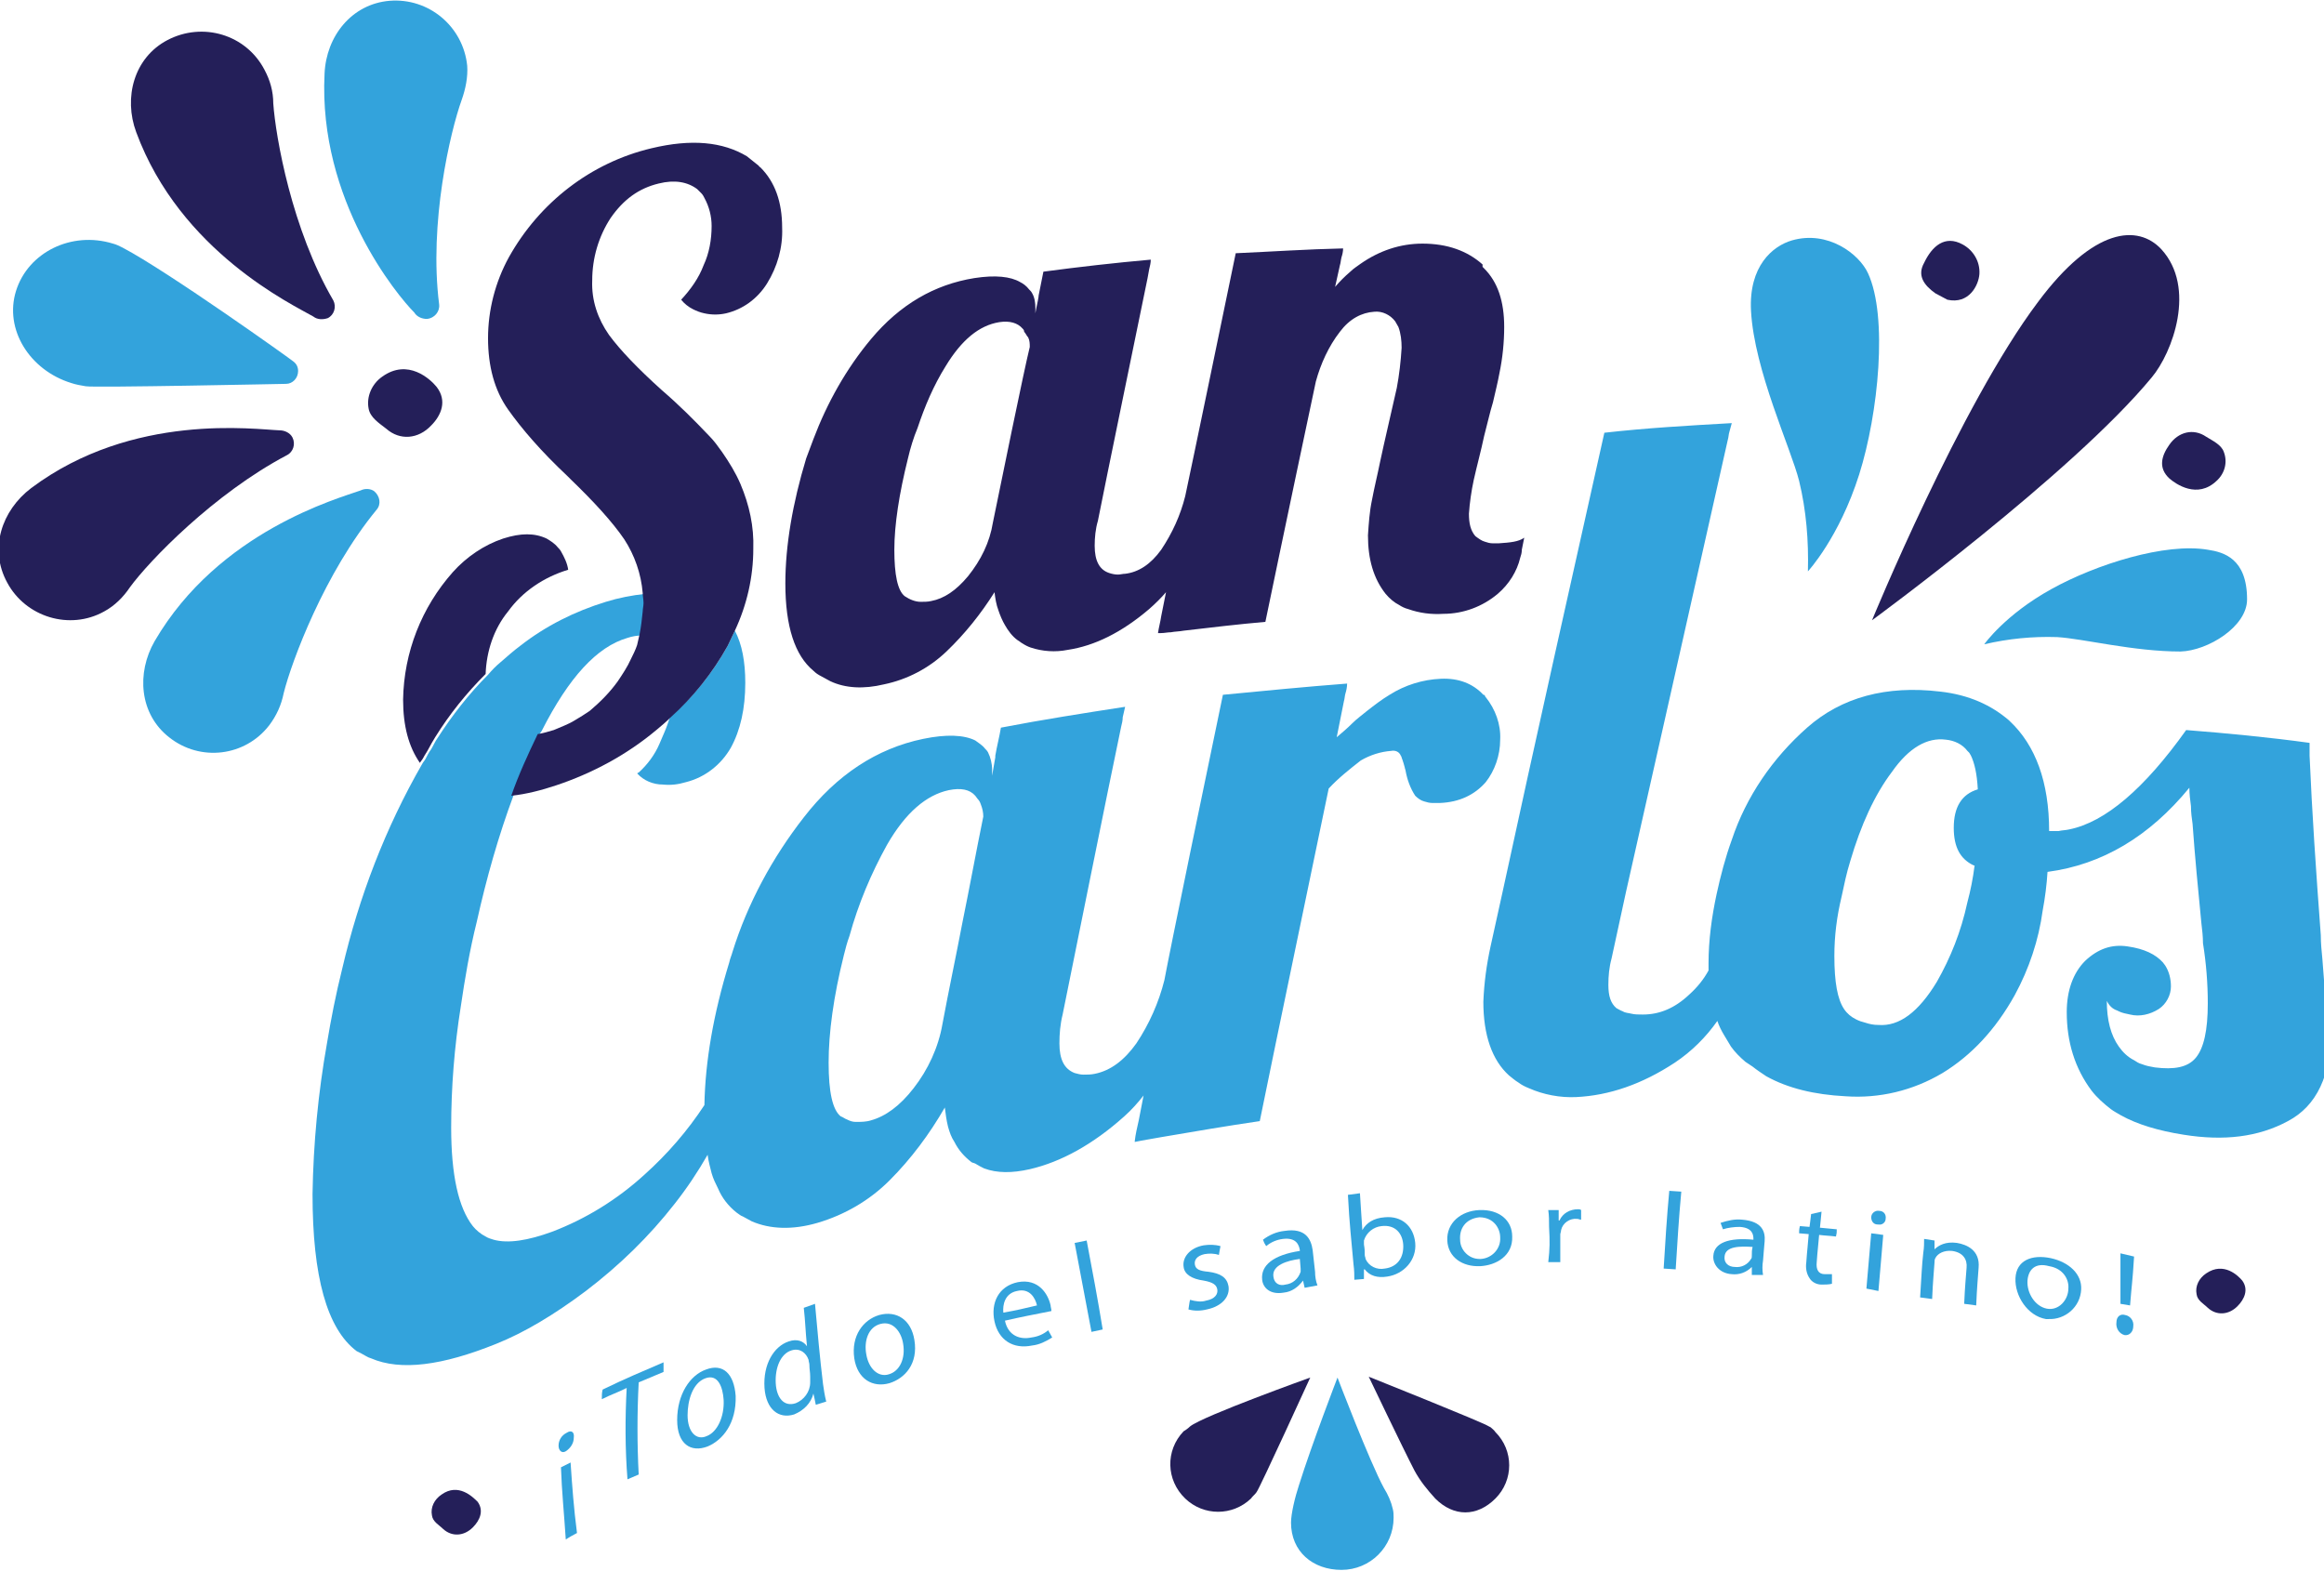
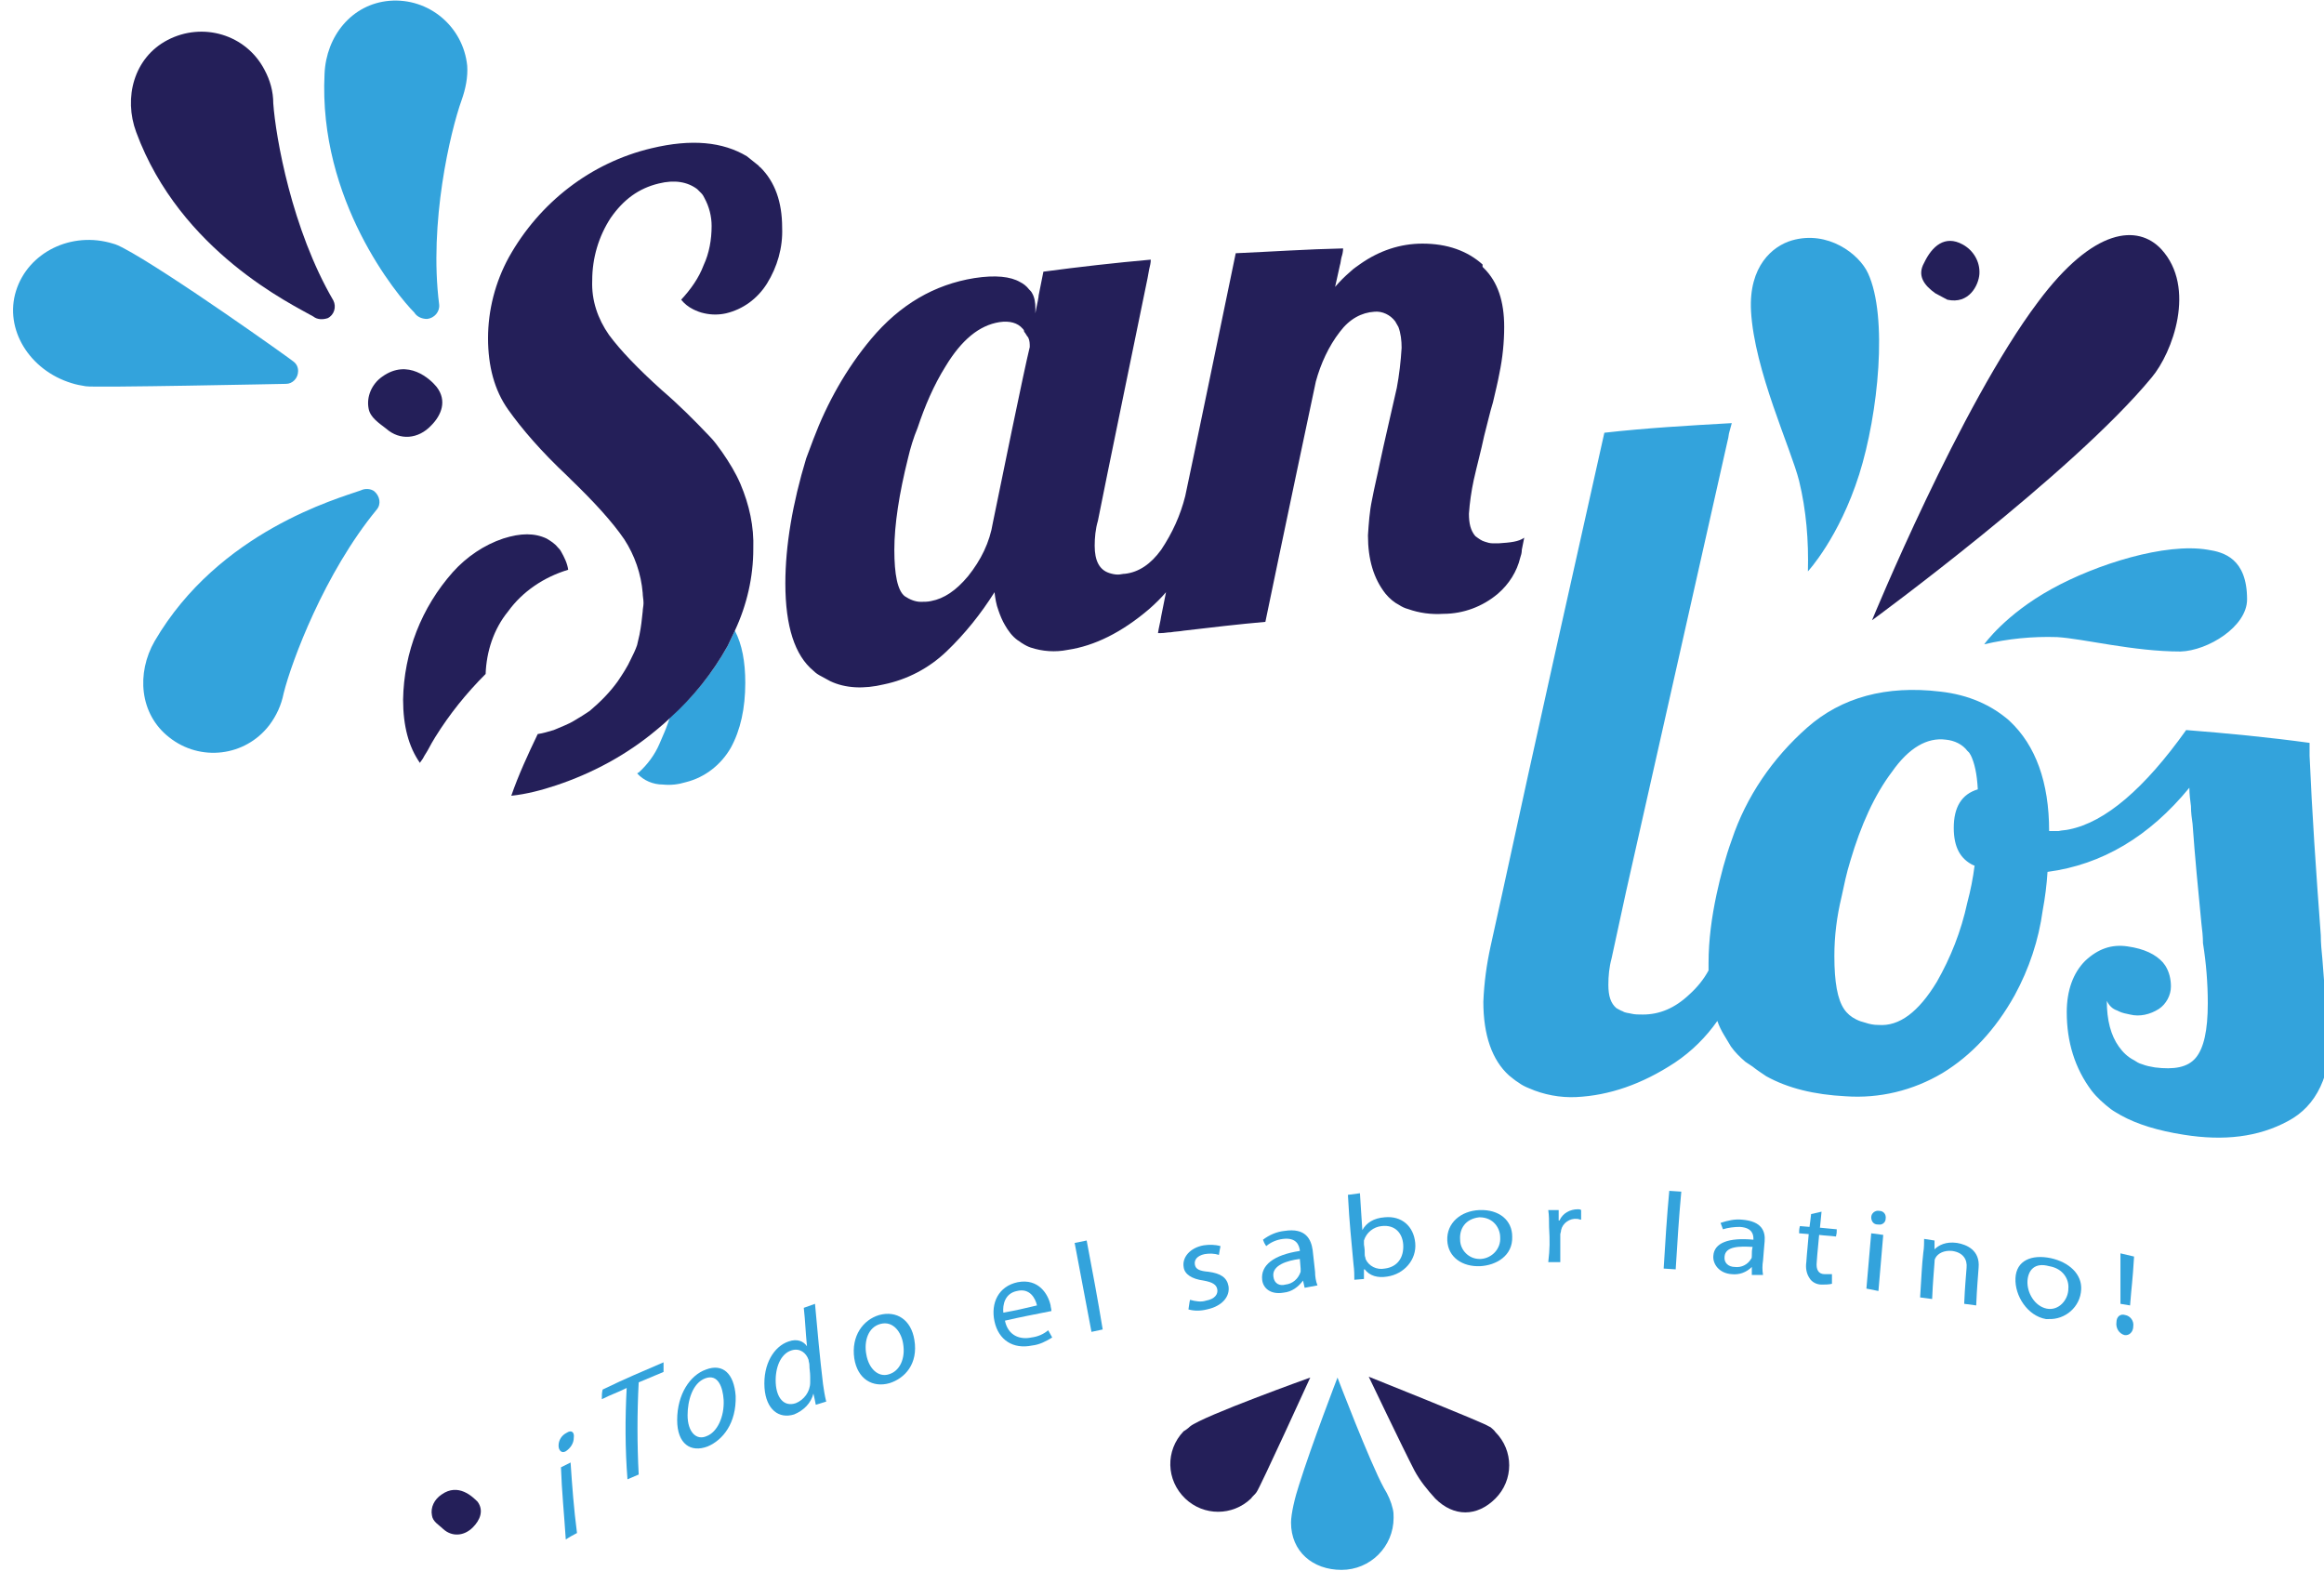
<svg xmlns="http://www.w3.org/2000/svg" version="1.1" id="Layer_1" x="0px" y="0px" viewBox="0 0 290 196" style="enable-background:new 0 0 290 196;" xml:space="preserve">
  <style type="text/css">
	.st0{fill:#33A3DC;}
	.st1{fill:#241F59;}
</style>
  <g>
    <path class="st0" d="M79.5,96.5c0.8,0.9,2,1.4,3.2,1.4c1,0.1,1.9,0,2.9-0.3c2.4-0.6,4.4-2.2,5.6-4.3c1.2-2.2,1.8-4.9,1.8-8.1   c0-2.6-0.4-4.8-1.3-6.5c-0.3,0.6-0.6,1.3-0.9,1.9c-1.9,3.4-4.3,6.4-7.2,8.9c-0.2,0.6-0.4,1.2-0.7,1.9c-0.2,0.5-0.4,0.9-0.6,1.4   c-0.6,1.4-1.5,2.6-2.6,3.6C79.6,96.4,79.6,96.5,79.5,96.5" />
-     <path class="st0" d="M187.2,92.3c0.1-1.9-0.6-3.8-1.8-5.3c-0.1-0.1-0.1-0.1-0.1-0.2c-0.1-0.1-0.1-0.1-0.2-0.1   c-1.3-1.4-3.1-2.1-5.3-2c-2.3,0.1-4.5,0.8-6.4,2c-1,0.6-1.9,1.3-2.8,2c-0.6,0.5-1.3,1-1.9,1.6c-0.6,0.6-1.2,1.1-1.9,1.7l0.9-4.5   c0.1-0.3,0.1-0.7,0.2-1c0.1-0.3,0.2-0.8,0.2-1.2c-5.2,0.4-10.3,0.9-15.5,1.4c-1.8,8.6-6.7,32.3-7.3,35.6l0,0   c-0.7,2.8-1.9,5.5-3.5,7.9c-1.5,2.1-3.2,3.4-5.2,3.8c-0.5,0.1-0.9,0.1-1.4,0.1c-0.4,0-0.7-0.1-1.1-0.2c-1.3-0.5-1.9-1.7-1.9-3.7   c0-1.2,0.1-2.4,0.4-3.6c0.9-4.4,5.7-28.3,7.3-35.9c0.1-0.4,0.2-0.8,0.2-1.2l0.3-1.3c-5.2,0.8-10.3,1.6-15.5,2.6   c-0.2,1.2-0.5,2.3-0.7,3.5l0,0.2l-0.4,2.3v-0.8c0-0.7-0.2-1.5-0.5-2.1c-0.1-0.2-0.3-0.4-0.4-0.5c-0.3-0.4-0.8-0.7-1.2-1   c-1.4-0.7-3.6-0.8-6.5-0.2c-5.8,1.2-10.8,4.5-14.9,9.8c-3.9,5-7,10.7-8.9,16.8c-0.1,0.4-0.3,0.8-0.4,1.3c-2,6.5-3,12.4-3.1,17.8   c-2.1,3.2-4.6,6.1-7.5,8.7c-3.4,3.1-7.3,5.5-11.5,7.1c-3,1.1-5.5,1.5-7.3,1c-0.3-0.1-0.7-0.2-1-0.4c-0.6-0.3-1.2-0.8-1.6-1.3   c-1.8-2.3-2.7-6.4-2.7-12.3c0-5,0.4-10.1,1.2-15.1c0.5-3.4,1.1-7,2-10.6c1.2-5.4,2.7-10.7,4.6-15.8c1-2.6,2.1-5.2,3.3-7.7l0.2-0.3   c3.4-6.7,6.9-10.5,10.7-11.6c0.6-0.2,1.2-0.3,1.8-0.3c0.2-0.9,0.4-1.9,0.4-2.9c0-0.3,0.1-0.7,0.1-1c0,0,0-0.1,0-0.1   c0-0.4,0-0.8-0.1-1.2c-1.7,0.2-3.3,0.5-4.9,1c-3.9,1.2-7.5,3-10.7,5.5c-0.8,0.6-1.6,1.3-2.4,2c-0.6,0.5-1.1,1-1.6,1.6   c-2.4,2.4-4.5,5.1-6.3,7.9c-0.3,0.4-0.5,0.9-0.8,1.4c-0.3,0.4-0.5,0.8-0.7,1.2c-0.1,0.2-0.3,0.4-0.4,0.6c-4.6,8-7.9,16.6-10,25.6   c-0.8,3.2-1.4,6.3-1.9,9.3c-1.1,6.2-1.7,12.5-1.8,18.8c0,10.3,1.8,16.8,5.5,19.6c0.2,0.1,0.4,0.2,0.6,0.3c0.4,0.2,0.8,0.5,1.2,0.6   c3.7,1.6,8.9,0.9,15.6-1.8c3.5-1.4,7.2-3.6,11.2-6.6c4.2-3.2,7.9-6.8,11.1-10.9c1.5-1.9,2.9-4,4.1-6.1c0.1,0.8,0.3,1.5,0.5,2.3   c0.2,0.7,0.5,1.3,0.8,1.9c0.5,1.2,1.3,2.2,2.3,3c0.3,0.2,0.5,0.4,0.8,0.5c0.4,0.2,0.7,0.4,1.1,0.6c2.3,1,5.1,1.1,8.2,0.2   c3.4-1,6.5-2.8,9-5.3c2.7-2.7,5-5.8,6.9-9.1c0.1,0.8,0.2,1.6,0.4,2.4c0.2,0.7,0.4,1.3,0.8,1.9c0.5,1,1.2,1.8,2.1,2.5   c0.1,0.1,0.3,0.1,0.5,0.2c0.3,0.2,0.7,0.4,1.1,0.6c1.6,0.6,3.5,0.6,5.7,0.1c3.9-0.9,7.9-3.1,11.8-6.6c0.9-0.8,1.7-1.7,2.4-2.6   c-0.2,1-0.4,2.1-0.6,3.1c-0.2,0.9-0.4,1.7-0.5,2.6c0,0,0,0.1,0,0.1c0.5-0.1,1-0.2,1.6-0.3l1.7-0.3c4.1-0.7,8.2-1.4,12.3-2   c1.9-9.4,7.7-37.1,8.6-41.5c1.2-1.3,2.6-2.4,4-3.5c1.2-0.7,2.5-1.1,3.8-1.2c0.5-0.1,1,0.1,1.2,0.6c0.1,0.1,0.1,0.3,0.2,0.5   c0.1,0.3,0.2,0.6,0.3,1c0,0.1,0.1,0.3,0.1,0.4c0.2,1.1,0.6,2.2,1.2,3.1c0.3,0.3,0.7,0.6,1.1,0.7c0.3,0.1,0.7,0.2,1,0.2   c0.3,0,0.7,0,1,0c2.4-0.1,4.3-1,5.7-2.6C186.5,96.2,187.2,94.3,187.2,92.3 M117.6,127.8c-0.5,2.9-1.8,5.7-3.6,8   c-1.7,2.2-3.5,3.5-5.3,4c-0.6,0.2-1.3,0.2-1.9,0.2c-0.4,0-0.7-0.1-1.1-0.3c-0.3-0.1-0.5-0.3-0.8-0.4c-1-0.8-1.5-3-1.5-6.7   c0-3.7,0.6-8.2,1.9-13.4c0.2-0.8,0.4-1.6,0.7-2.4c1.1-4,2.7-7.8,4.7-11.4c2.3-4,4.9-6.2,7.7-6.8c1.5-0.3,2.6-0.1,3.3,0.7   c0.1,0.1,0.2,0.3,0.3,0.4c0.2,0.2,0.3,0.4,0.4,0.7c0.2,0.5,0.3,1,0.3,1.5c-0.9,4.4-1.7,8.8-2.6,13.2   C119.3,119.3,118.4,123.5,117.6,127.8" />
    <path class="st0" d="M289.8,119.7c-0.1-1-0.2-2-0.2-3c-0.6-8-1.1-15.4-1.4-22.4c0-0.2,0-0.5,0-0.7s0-0.6,0-0.9   c-5.1-0.7-10.3-1.2-15.4-1.6c-5.2,7.3-10.1,11.5-14.6,12.4c-0.4,0.1-0.9,0.1-1.3,0.2c-0.4,0-0.8,0-1.2,0c0-6.1-1.7-10.7-4.9-13.7   c0,0-0.1-0.1-0.1-0.1c-2.2-1.9-5-3.2-8.6-3.6c-6.7-0.8-12.3,0.7-16.6,4.5c-4.3,3.8-7.6,8.6-9.4,14c-0.8,2.2-1.4,4.5-1.9,6.8   c-0.6,2.8-1,5.7-1,8.6c0,0.3,0,0.6,0,0.9c-0.6,1.1-1.4,2.1-2.4,3c-1.8,1.7-3.7,2.5-5.8,2.5c-0.5,0-1,0-1.4-0.1   c-0.4-0.1-0.8-0.1-1.1-0.3c-0.3-0.1-0.6-0.3-0.8-0.4c-0.7-0.6-1-1.5-1-2.9c0-1.1,0.1-2.2,0.4-3.3c0.6-2.8,1.2-5.5,1.8-8.3   c4.3-19,8.5-37.8,12.7-56.4c0.1-0.3,0.1-0.7,0.2-1l0.3-1.1c-5.3,0.3-10.6,0.6-15.9,1.2c-4.2,18.8-8.5,37.9-12.7,57.3   c-0.5,2.3-1,4.5-1.5,6.8c-0.5,2.3-0.8,4.5-0.9,6.9c0,4.2,1.1,7.3,3.2,9.2c0.4,0.3,0.7,0.6,1.2,0.9c0.4,0.3,0.8,0.5,1.3,0.7   c1.8,0.8,3.9,1.2,5.9,1.1c4.1-0.2,8.2-1.6,12.3-4.3c2.1-1.4,3.9-3.2,5.3-5.2c0.2,0.6,0.5,1.2,0.8,1.7c0.3,0.5,0.6,1,0.9,1.5   c0.5,0.7,1.1,1.3,1.8,1.9c0.3,0.2,0.6,0.4,0.9,0.6c0.5,0.4,1.1,0.8,1.7,1.2c2.7,1.5,6,2.3,9.9,2.5c4.2,0.3,8.4-0.7,12.1-2.9   c3.6-2.2,6.6-5.4,9-9.7c1.8-3.3,3-6.9,3.5-10.6c0.3-1.6,0.5-3.2,0.6-4.8c6.8-0.9,12.7-4.4,17.7-10.5c0,0.8,0.1,1.5,0.2,2.3   c0,0.8,0.1,1.5,0.2,2.2c0.3,4.2,0.7,8.3,1.1,12.4c0.1,0.8,0.2,1.7,0.2,2.5c0.4,2.5,0.6,5,0.6,7.5c0,3.4-0.5,5.6-1.5,6.8   c-1,1.2-2.7,1.5-5.1,1.2c-0.6-0.1-1.1-0.2-1.6-0.4c-0.4-0.1-0.7-0.3-1-0.5c-0.8-0.4-1.4-1-1.9-1.7c-1-1.4-1.5-3.3-1.5-5.7   c0.3,0.6,0.7,1,1.3,1.2l0.2,0.1c0.4,0.2,0.9,0.3,1.4,0.4c1.2,0.3,2.5,0,3.6-0.7c0.9-0.6,1.5-1.7,1.5-2.8c0-0.9-0.2-1.8-0.7-2.6   c-0.1-0.1-0.2-0.3-0.3-0.4c-0.9-1-2.3-1.7-4.4-2c-2-0.3-3.7,0.3-5.3,1.8c-1.5,1.5-2.3,3.7-2.3,6.4c0,3.7,1,7,3.1,9.8   c0.7,0.9,1.5,1.6,2.4,2.3c0.4,0.3,0.8,0.5,1.3,0.8c2,1.1,4.6,1.9,7.8,2.4c5,0.8,9.3,0.3,13-1.7c3.6-1.9,5.4-5.7,5.4-11.5   C290.3,126.5,290.1,123.7,289.8,119.7 M241.7,122.5c-2.3,3.8-4.7,5.6-7.3,5.4c-0.6,0-1.1-0.1-1.7-0.3c-0.4-0.1-0.7-0.2-1.1-0.4   c-0.6-0.3-1.1-0.7-1.5-1.3c-0.8-1.2-1.2-3.3-1.2-6.6c0-2.5,0.3-4.9,0.9-7.4c0.3-1.4,0.6-2.9,1.1-4.5c1.3-4.4,3-8.2,5.2-11.1   c2.1-3,4.4-4.3,6.7-4c1.1,0.1,2.1,0.6,2.7,1.4c0.1,0.1,0.1,0.1,0.2,0.2s0.1,0.2,0.2,0.3c0.5,1,0.8,2.4,0.9,4.3c-2,0.6-3,2.2-3,4.8   c0,2.4,0.8,3.9,2.5,4.7c0,0,0,0,0.1,0c0,0,0,0,0,0c-0.2,1.6-0.5,3.1-0.9,4.6C244.7,116.3,243.4,119.5,241.7,122.5" />
    <path class="st1" d="M70.9,71.1c-0.1-0.8-0.5-1.6-0.9-2.3c-0.1-0.2-0.3-0.4-0.4-0.5c-0.4-0.5-0.9-0.8-1.4-1.1   c-1.5-0.7-3.2-0.7-5.4,0c-2.4,0.8-4.6,2.3-6.3,4.2c-3.9,4.4-6.1,10-6.2,15.9c0,3.3,0.7,5.9,2.1,7.9c0.1-0.2,0.3-0.4,0.4-0.6   c0.2-0.4,0.5-0.8,0.7-1.2c0.2-0.4,0.5-0.9,0.8-1.4c1.8-2.9,3.9-5.5,6.3-7.9c0.1-2.8,1-5.6,2.8-7.8C65.2,73.8,67.9,72,70.9,71.1" />
    <path class="st1" d="M187,67.8c-0.2,0-0.5,0-0.7,0c-0.4,0-0.7-0.1-1-0.2c-0.4-0.1-0.8-0.4-1.2-0.7c-0.6-0.7-0.8-1.6-0.8-2.8   c0.1-1.4,0.3-2.8,0.6-4.2c0.4-1.8,0.9-3.6,1.3-5.5c0.4-1.5,0.7-2.9,1.1-4.2c0.3-1.3,0.6-2.5,0.8-3.6c0.4-1.9,0.6-3.9,0.6-5.8   c0-3.2-0.8-5.6-2.5-7.3c-0.1-0.1-0.1-0.1-0.2-0.2C185,33.1,185,33,185,33c-1.9-1.7-4.4-2.6-7.5-2.6c-2.8,0-5.4,0.9-7.7,2.5   c-0.4,0.3-0.9,0.6-1.3,1c-0.7,0.6-1.3,1.2-1.9,1.9c0.2-0.9,0.4-1.8,0.6-2.7c0.1-0.3,0.1-0.6,0.2-1c0.1-0.3,0.2-0.7,0.2-1.1   c-4.5,0.1-8.9,0.4-13.4,0.6c-1.3,6.3-5.5,26.6-6.3,30.3c-0.6,2.4-1.6,4.6-3,6.7c-1.3,1.8-2.8,2.8-4.5,3c-0.3,0-0.6,0.1-0.9,0.1   c-0.4,0-0.8-0.1-1.1-0.2c-1.2-0.4-1.8-1.5-1.8-3.4c0-1,0.1-2.1,0.4-3.1c0.9-4.6,5.1-24.9,6.2-30.3l0.2-1.1c0.1-0.4,0.2-0.8,0.2-1.2   c-4.5,0.4-8.9,0.9-13.4,1.5l-0.6,3l0,0.1c-0.1,0.7-0.3,1.4-0.4,2.1v-0.7c0-0.6-0.1-1.3-0.4-1.8c-0.1-0.2-0.2-0.3-0.4-0.5   c-0.3-0.4-0.7-0.7-1.1-0.9c-1.2-0.7-3.1-0.9-5.7-0.5c-5,0.8-9.3,3.3-12.9,7.6c-3.1,3.7-5.5,8-7.2,12.5c-0.3,0.8-0.6,1.6-0.9,2.4   C98.9,62.8,98,68.1,98,72.8c0,5.4,1.2,9,3.5,10.9c0.3,0.3,0.6,0.5,1,0.7c0.4,0.2,0.7,0.4,1.1,0.6c1.9,0.9,4.2,1,6.7,0.4   c2.9-0.6,5.6-2,7.8-4.1c2.3-2.2,4.3-4.7,6-7.4c0.1,0.8,0.2,1.5,0.5,2.3c0.2,0.6,0.5,1.3,0.8,1.8c0.4,0.7,0.9,1.4,1.6,1.9   c0.2,0.1,0.4,0.3,0.6,0.4c0.3,0.2,0.7,0.4,1,0.5c1.5,0.5,3.1,0.6,4.6,0.3c3.4-0.5,6.8-2.2,10.2-5.1c0.8-0.7,1.5-1.4,2.1-2.1   c-0.2,1-0.4,2-0.6,3c-0.1,0.7-0.3,1.4-0.4,2.1l0.4,0c0.4,0,0.8-0.1,1.2-0.1c0.5-0.1,1.1-0.1,1.6-0.2c3.4-0.4,6.8-0.8,10.2-1.1   c1.9-9.2,6.1-29.1,6.3-30c0.6-2.2,1.6-4.4,3-6.2c1.2-1.6,2.7-2.4,4.3-2.5c1-0.1,2,0.4,2.6,1.2c0.1,0.2,0.3,0.5,0.4,0.7   c0.3,0.8,0.4,1.7,0.4,2.6c-0.1,1.7-0.3,3.4-0.6,5c-0.1,0.5-1.8,7.8-2.1,9.3c-0.3,1.5-0.7,3.1-1,4.7c-0.3,1.4-0.4,2.9-0.5,4.4   c0,3,0.7,5.4,2.2,7.3c0.5,0.6,1.1,1.1,1.7,1.4c0.3,0.2,0.7,0.4,1.1,0.5c1.4,0.5,2.9,0.7,4.4,0.6c2.5,0,4.9-0.9,6.8-2.5   c1.4-1.2,2.4-2.8,2.8-4.5c0.1-0.3,0.2-0.6,0.2-1c0.1-0.5,0.2-1,0.3-1.5C189.5,67.6,188.5,67.7,187,67.8 M123.9,65.2   c-0.4,2.5-1.5,4.7-3.1,6.7c-1.5,1.8-3,2.8-4.6,3.1c-0.4,0.1-0.9,0.1-1.3,0.1c-0.7,0-1.4-0.3-2-0.7c-0.9-0.7-1.3-2.7-1.3-5.8   s0.6-7,1.7-11.4c0.3-1.3,0.7-2.6,1.2-3.8c0.9-2.7,2-5.3,3.5-7.7c2-3.3,4.2-5.1,6.7-5.5c1.3-0.2,2.3,0.1,2.9,0.8   c0.1,0.1,0.2,0.2,0.2,0.4c0.2,0.2,0.3,0.5,0.5,0.7c0.2,0.4,0.2,0.8,0.2,1.2C127.8,46.1,124.8,60.8,123.9,65.2" />
    <path class="st1" d="M94.7,20.7c-0.5-0.4-1-0.8-1.5-1.2c-3-1.8-6.9-2.2-11.9-1c-7.6,1.8-14,6.8-17.8,13.6   c-1.7,3.1-2.6,6.6-2.6,10.1c0,3.5,0.8,6.5,2.5,8.9c1.7,2.4,4.1,5.2,7.4,8.3l0.4,0.4c2.9,2.8,5.2,5.3,6.7,7.5c1.3,2,2.1,4.3,2.3,6.7   c0,0.4,0.1,0.8,0.1,1.2c0,0,0,0.1,0,0.1c0,0.3-0.1,0.7-0.1,1c-0.1,1-0.2,1.9-0.4,2.9c-0.1,0.4-0.2,0.9-0.3,1.3   c-0.2,0.6-0.5,1.2-0.8,1.8c-0.4,0.9-1,1.8-1.6,2.7c-1,1.4-2.2,2.6-3.5,3.7c-0.6,0.4-1.2,0.8-1.9,1.2c-0.8,0.5-1.7,0.8-2.6,1.2l0,0   c-0.7,0.2-1.3,0.4-2,0.5c-1.2,2.5-2.4,5.1-3.3,7.7c1.9-0.2,3.8-0.7,5.6-1.3c4.5-1.5,8.8-3.8,12.5-6.9c0.6-0.5,1.2-1,1.7-1.5   c2.9-2.6,5.3-5.6,7.2-9c0.3-0.6,0.6-1.3,0.9-1.9C93.2,75.5,94,72,94,68.5c0.1-2.8-0.5-5.5-1.6-8.1c-0.6-1.4-1.4-2.7-2.3-4   c-0.5-0.7-1-1.4-1.6-2c-1.9-2-3.8-3.9-5.9-5.7c-3-2.7-5.2-5-6.6-6.9c-1.4-2-2.2-4.3-2.1-6.8c0-2.8,0.8-5.5,2.3-7.8   c1.6-2.3,3.5-3.7,6-4.3c2-0.5,3.6-0.2,4.8,0.7c0.2,0.2,0.3,0.3,0.5,0.5c0.2,0.2,0.3,0.4,0.4,0.6c0.6,1.1,0.9,2.3,0.9,3.5   c0,1.7-0.3,3.4-1,4.9c-0.6,1.6-1.6,3-2.8,4.3c0.4,0.5,0.9,0.9,1.5,1.2c0.4,0.2,0.9,0.4,1.4,0.5c0.9,0.2,1.8,0.2,2.7,0   c2.1-0.5,3.9-1.8,5.1-3.7c1.3-2.1,2-4.5,1.9-7c0-3.2-0.9-5.7-2.7-7.5C94.8,20.8,94.7,20.8,94.7,20.7" />
    <path class="st1" d="M54.5,48.3c-0.8-1-3.6-3.6-6.8-1.3c-1.3,0.9-2,2.5-1.7,4c0.2,1.1,1.3,1.8,2.2,2.5c1.7,1.5,4,1.3,5.6-0.4   C55.1,51.8,55.8,50,54.5,48.3" />
    <path class="st0" d="M172.7,185.7c-1.8-3.3-5.8-13.8-5.8-13.8s-3.2,8.3-4.8,13.4c-0.5,1.5-1,3.6-1,4.7c0,3.6,2.7,5.9,6.3,5.9   c3.6,0,6.5-2.9,6.5-6.5c0-0.4,0-0.7-0.1-1.1C173.6,187.4,173.2,186.5,172.7,185.7" />
    <path class="st1" d="M186,178.1L186,178.1l-0.2-0.1c-0.7-0.5-15-6.2-15-6.2s4.2,8.8,5.7,11.7c0.7,1.3,1.6,2.4,2.6,3.5   c2.3,2.3,5.2,2.3,7.5,0c2.3-2.3,2.3-6,0-8.3c0,0,0,0,0,0C186.4,178.4,186.2,178.3,186,178.1" />
    <path class="st1" d="M148.5,178c-0.2,0.2-0.6,0.5-0.8,0.6c-2.3,2.4-2.2,6.1,0.2,8.4c2.3,2.2,5.9,2.2,8.2,0c0.2-0.3,0.5-0.5,0.7-0.8   c0.4-0.5,6.7-14.3,6.7-14.3S150.1,176.7,148.5,178" />
    <path class="st1" d="M268.5,47.1c2.6-3.1,5.6-11.2,1.2-16c-2.9-3.1-8.4-2.8-15.4,6.6c-9.7,12.9-20.7,39.7-20.7,39.7   S258.6,59.1,268.5,47.1" />
-     <path class="st1" d="M270.7,55.5c-1,1.4-1.4,2.9,0,4.2c0.8,0.7,3.5,2.6,5.9,0.3c1-0.9,1.4-2.3,0.9-3.6c-0.3-0.9-1.4-1.4-2.2-1.9   C273.7,53.4,271.8,53.9,270.7,55.5" />
    <path class="st1" d="M241.5,36.6l1.5,0.8c2.7,0.6,3.9-1.8,4-3.2c0.1-1.6-0.8-3-2.1-3.7c-2.2-1.2-3.8,0.2-4.8,2.3   C239.2,34.4,240.1,35.6,241.5,36.6" />
    <path class="st0" d="M233.1,34.1c-1.1-2.4-5-5.4-9.5-4.1c-2.4,0.7-5.4,3.2-5.1,8.8c0.4,7.4,5,17.2,6,21.2c0.9,3.7,1.2,7.5,1.1,11.3   c0,0,3.9-4.2,6.4-12.1C234.4,51.6,235.6,39.5,233.1,34.1" />
    <path class="st0" d="M280.4,74.8c0-5.1-2.9-5.9-4.9-6.2c-5.3-0.9-13.9,1.8-19.5,4.9c-5.8,3.2-8.4,6.9-8.4,6.9c3-0.7,6-1,9.1-0.9   c3.3,0.2,9.5,1.8,15.4,1.8C275.5,81.2,280.4,78.2,280.4,74.8" />
    <path class="st0" d="M8.9,47.8c0.6,0.2,1.2,0.3,1.8,0.4c1,0.2,24.8-0.3,25-0.3c0.8,0,1.5-0.7,1.5-1.6c0-0.5-0.2-0.9-0.6-1.2   C36.4,44.9,21,33.9,15.3,30.9c-0.4-0.2-0.8-0.4-1.2-0.5C8.9,28.8,3.5,31.5,2,36.3S3.7,46.2,8.9,47.8" />
    <path class="st1" d="M39.1,39.5c0.5,0.4,1.2,0.4,1.8,0.2c0.8-0.4,1.1-1.4,0.7-2.2c0,0,0,0,0,0c-5.2-8.9-7.2-20.4-7.5-24.6   c0-1.5-0.4-2.9-1.1-4.2C30.7,4.3,25.3,2.7,20.9,5c-4.2,2.2-5.5,7.2-3.9,11.5C22.5,31.4,36.5,38,39.1,39.5" />
    <path class="st0" d="M53.3,39.8c0.9-0.1,1.6-0.9,1.5-1.8c0,0,0,0,0,0c-1.3-10.2,1.4-21.6,2.8-25.5c0.5-1.4,0.8-2.9,0.7-4.3   c-0.5-4.9-4.8-8.5-9.7-8.1c-4.7,0.4-7.9,4.4-8.1,9.1c-0.8,15.8,9.1,27.7,11.2,29.8C52,39.5,52.6,39.8,53.3,39.8" />
-     <path class="st1" d="M35.8,56.8c0.8-0.4,1.1-1.4,0.7-2.2c0,0,0,0,0,0c-0.3-0.6-1-0.9-1.6-0.9c-3-0.1-18.3-2.3-31,7.2   c-3.7,2.8-5.3,7.6-3,11.8c2.3,4.3,7.8,6,12.1,3.6c0,0,0,0,0,0c1.3-0.7,2.4-1.8,3.2-3C18.6,70,26.7,61.6,35.8,56.8" />
    <path class="st0" d="M45,61.2c-2.8,1-17.7,5.1-25.7,18.8c-2.3,4-1.9,9.1,1.8,12c3.9,3.1,9.5,2.4,12.5-1.5c0.9-1.2,1.5-2.5,1.8-4   c1-4,5.1-15,11.6-22.9c0.6-0.7,0.4-1.7-0.3-2.3C46.3,61,45.6,60.9,45,61.2" />
    <path class="st1" d="M55.1,186.5c-0.9,0.6-1.4,1.6-1.2,2.6c0.1,0.8,0.9,1.2,1.4,1.7c1.1,1,2.6,0.9,3.7-0.2c0.9-0.9,1.4-2.1,0.6-3.2   C59,186.8,57.2,185,55.1,186.5" />
-     <path class="st1" d="M275.3,158.9c-0.9,0.6-1.4,1.6-1.2,2.6c0.1,0.8,0.9,1.2,1.4,1.7c1.1,1,2.6,0.9,3.7-0.2   c0.9-0.9,1.4-2.1,0.6-3.2C279.3,159.2,277.5,157.4,275.3,158.9" />
    <path class="st0" d="M71.6,179.4c0,0.7-0.4,1.3-1,1.7c-0.5,0.3-0.9-0.1-0.9-0.7c0-0.7,0.4-1.3,1-1.6   C71.3,178.4,71.7,178.7,71.6,179.4z M70.6,192.1c-0.2-3.1-0.5-6-0.6-9l1.2-0.6c0.2,3,0.4,5.7,0.8,8.8   C71.4,191.6,71.1,191.8,70.6,192.1L70.6,192.1z" />
    <path class="st0" d="M78.2,173.2c-1.2,0.6-1.9,0.8-3.1,1.4c0-0.5,0-0.8,0.1-1.2c3.1-1.5,4.6-2.1,7.6-3.4c0,0.5,0,0.7,0,1.2   c-1.2,0.5-1.9,0.8-3.1,1.3c-0.2,3.8-0.2,7.7,0,11.5l-1.4,0.6C78,180.8,78,177,78.2,173.2z" />
    <path class="st0" d="M91.8,174.2c0.1,3.4-1.6,5.5-3.5,6.3c-2.1,0.8-3.8-0.3-3.8-3.3c0-3.2,1.6-5.6,3.6-6.3   C90.2,170.1,91.6,171.4,91.8,174.2z M85.8,176.6c0,2.1,1.1,3.2,2.4,2.6c1.3-0.5,2.2-2.4,2.1-4.5c-0.1-1.6-0.7-3.3-2.3-2.7   S85.8,174.8,85.8,176.6L85.8,176.6z" />
    <path class="st0" d="M101.7,162.7c0.3,3.3,0.6,6.7,1,10c0.1,0.7,0.2,1.4,0.4,2.2l-1.3,0.4c-0.1-0.6-0.2-0.9-0.3-1.4h0   c-0.3,1.2-1.2,2.1-2.4,2.6c-1.9,0.6-3.5-0.6-3.7-3.3c-0.2-3,1.2-5.2,3-5.8c1.1-0.4,1.9,0,2.3,0.6h0c-0.2-2-0.2-3-0.4-4.8   L101.7,162.7z M101,170.3c0-0.2-0.1-0.4-0.1-0.6c-0.3-0.9-1.1-1.5-2.1-1.2c-1.4,0.4-2.1,2.2-2,4.1c0.1,1.8,1,3,2.5,2.5   c1-0.4,1.8-1.4,1.8-2.6c0-0.2,0-0.5,0-0.7C101.1,171.2,101,170.9,101,170.3z" />
    <path class="st0" d="M114.1,167.2c0.5,3-1.2,4.8-3.1,5.4c-2.1,0.6-4-0.5-4.4-3.1c-0.4-2.8,1.1-4.8,3.1-5.4   C111.9,163.5,113.7,164.7,114.1,167.2z M108.1,169c0.3,1.8,1.5,2.9,2.8,2.5c1.4-0.4,2.1-2,1.8-3.8c-0.2-1.4-1.2-2.9-2.8-2.5   S107.8,167.4,108.1,169L108.1,169z" />
    <path class="st0" d="M125.4,164.8c0.4,1.9,1.9,2.4,3.3,2.1c0.8-0.1,1.5-0.4,2.1-0.9l0.5,0.9c-0.8,0.5-1.6,0.9-2.5,1   c-2.4,0.5-4.2-0.7-4.7-3s0.5-4.4,2.9-4.9c2.6-0.5,3.8,1.5,4.1,2.9c0,0.2,0.1,0.4,0.1,0.7C128.7,164.1,127.6,164.3,125.4,164.8z    M129.4,162.9c-0.2-0.9-0.9-2.2-2.5-1.8c-1.5,0.3-1.8,1.7-1.7,2.7C126.9,163.5,127.7,163.3,129.4,162.9L129.4,162.9z" />
    <path class="st0" d="M134.1,155.1l1.5-0.3c0.7,3.7,1.4,7.4,2,11.1l-1.4,0.3C135.5,162.5,134.8,158.8,134.1,155.1z" />
    <path class="st0" d="M148.5,162.2c0.7,0.2,1.4,0.3,2,0.1c1.1-0.2,1.5-0.8,1.4-1.4c-0.1-0.6-0.6-0.9-1.7-1.1   c-1.5-0.2-2.4-0.8-2.5-1.7c-0.2-1.2,0.8-2.4,2.5-2.7c0.7-0.1,1.4-0.1,2.1,0.1c-0.1,0.4-0.1,0.6-0.2,1.1c-0.6-0.2-1.2-0.2-1.8-0.1   c-0.9,0.2-1.3,0.7-1.2,1.3c0.1,0.6,0.6,0.8,1.7,0.9c1.5,0.2,2.3,0.7,2.5,1.8c0.2,1.3-0.8,2.5-2.7,2.9c-0.8,0.2-1.6,0.2-2.3,0   C148.4,162.8,148.4,162.6,148.5,162.2z" />
    <path class="st0" d="M162.8,160.7l-0.2-0.9h0c-0.6,0.8-1.4,1.4-2.4,1.5c-1.7,0.3-2.6-0.6-2.7-1.6c-0.2-1.8,1.4-3.1,4.7-3.6V156   c-0.1-0.6-0.4-1.6-2.1-1.4c-0.8,0.1-1.5,0.4-2.1,0.9c-0.2-0.3-0.3-0.5-0.4-0.8c0.8-0.6,1.7-1,2.7-1.1c2.6-0.4,3.3,1,3.5,2.4   c0.1,1.1,0.2,1.6,0.3,2.7c0,0.6,0.1,1.2,0.3,1.7L162.8,160.7z M162.2,157.1c-1.6,0.2-3.5,0.8-3.3,2.2c0.1,0.9,0.8,1.2,1.5,1   c0.9-0.1,1.6-0.7,1.9-1.6c0-0.1,0-0.3,0-0.4L162.2,157.1z" />
    <path class="st0" d="M169,159.7c0-0.5,0-1.2-0.1-1.9c-0.3-3.4-0.5-4.9-0.7-8.7l1.5-0.2c0.1,1.9,0.2,2.8,0.3,4.6h0   c0.5-0.9,1.4-1.5,2.8-1.6c2.1-0.2,3.6,1.1,3.8,3.2c0.2,2.1-1.4,3.9-3.5,4.2c-1.2,0.2-2.2-0.1-2.8-0.9h-0.1c0,0.5,0,0.7,0,1.2   L169,159.7z M170.3,156.6c0,0.2,0.1,0.3,0.1,0.5c0.4,0.9,1.4,1.4,2.4,1.2c1.6-0.2,2.4-1.4,2.3-3c-0.1-1.4-1-2.5-2.7-2.3   c-1,0.1-1.9,0.8-2.2,1.8c0,0.2,0,0.3,0,0.5C170.3,155.9,170.3,156.1,170.3,156.6L170.3,156.6z" />
    <path class="st0" d="M188.7,154.3c0.1,2.4-2,3.6-4,3.7c-2.2,0.1-4-1.1-4.1-3.2c-0.1-2.2,1.7-3.7,4-3.8   C187.1,150.9,188.7,152.3,188.7,154.3z M182.2,154.7c0,1.3,1.1,2.4,2.4,2.4c0.1,0,0.1,0,0.2,0c1.4-0.1,2.5-1.3,2.4-2.7c0,0,0,0,0,0   c0-1.1-0.8-2.5-2.6-2.5C182.8,152.1,182.1,153.4,182.2,154.7L182.2,154.7z" />
    <path class="st0" d="M193.3,153.1c0-0.8,0-1.4-0.1-2.1c0.5,0,0.8,0,1.3,0c0,0.5,0,0.8,0,1.3h0.1c0.4-0.9,1.3-1.4,2.3-1.4   c0.1,0,0.3,0,0.4,0.1c0,0.5,0,0.7,0,1.2c-0.2,0-0.3-0.1-0.5-0.1c-0.9-0.1-1.8,0.5-2,1.4c0,0.2-0.1,0.4-0.1,0.5c0,1.4,0,2,0,3.5   c-0.6,0-0.9,0-1.5,0C193.4,155.8,193.4,154.9,193.3,153.1z" />
    <path class="st0" d="M208.3,148.6l1.5,0.1c-0.3,3.2-0.5,6.5-0.7,9.7l-1.5-0.1C207.8,155,208,151.8,208.3,148.6z" />
    <path class="st0" d="M218.6,159.1c0-0.4,0-0.6,0-1h0c-0.7,0.7-1.6,1-2.5,0.9c-1.6-0.1-2.4-1.3-2.3-2.3c0.1-1.6,1.9-2.3,5-2v-0.1   c0-0.5-0.1-1.4-1.7-1.5c-0.7,0-1.5,0.1-2.1,0.3c-0.1-0.3-0.2-0.5-0.3-0.8c0.9-0.3,1.8-0.5,2.7-0.4c2.5,0.2,2.9,1.5,2.8,2.7   c-0.1,0.9-0.1,1.4-0.2,2.4c-0.1,0.6-0.1,1.2,0,1.8L218.6,159.1z M218.7,155.6c-1.6-0.1-3.4-0.1-3.5,1.2c-0.1,0.8,0.5,1.3,1.3,1.3   c0.8,0.1,1.6-0.3,2-1c0.1-0.1,0.1-0.2,0.1-0.4C218.6,156.2,218.6,156,218.7,155.6L218.7,155.6z" />
    <path class="st0" d="M227.3,151.2c-0.1,0.9-0.1,1.2-0.2,2l2.1,0.2c0,0.4,0,0.5-0.1,0.9c-0.8-0.1-1.3-0.1-2.1-0.2   c-0.1,1.3-0.2,1.9-0.3,3.4c-0.1,0.9,0.2,1.5,1,1.5c0.3,0,0.6,0,0.9,0c0,0.4,0,0.7,0,1.2c-0.4,0.1-0.9,0.1-1.3,0.1   c-0.6,0-1.2-0.3-1.5-0.8c-0.4-0.6-0.5-1.3-0.4-2c0.1-1.5,0.2-2.1,0.3-3.5l-1.2-0.1c0-0.3,0-0.5,0.1-0.9l1.2,0.1   c0.1-0.6,0.1-0.9,0.2-1.6L227.3,151.2z" />
    <path class="st0" d="M235.3,152.1c0,0.4-0.4,0.8-0.9,0.7c0,0-0.1,0-0.1,0c-0.5,0-0.8-0.4-0.8-0.9c0,0,0,0,0,0c0-0.5,0.5-0.9,1-0.8   c0,0,0,0,0,0C235,151.1,235.4,151.5,235.3,152.1C235.3,152,235.3,152.1,235.3,152.1z M232.9,160.8c0.3-3.7,0.4-4.4,0.6-6.9l1.5,0.2   c-0.2,2.6-0.3,3.3-0.6,7L232.9,160.8z" />
    <path class="st0" d="M240,156.3c0.1-0.6,0.1-1.2,0.1-1.7l1.3,0.2c0,0.4,0,0.6,0,1.1h0c0.5-0.5,1.4-1,2.8-0.8   c1.2,0.2,2.9,0.9,2.7,3.1c-0.1,1.5-0.2,2.3-0.3,4.7l-1.5-0.2c0.1-2.3,0.2-3.1,0.3-4.5c0.1-1-0.4-1.9-1.8-2.1   c-1-0.1-1.8,0.3-2.1,0.9c-0.1,0.2-0.1,0.3-0.1,0.5c-0.1,1.5-0.2,2.3-0.3,4.6l-1.5-0.2C239.8,158.9,239.8,158.1,240,156.3z" />
    <path class="st0" d="M259.7,160.9c-0.1,2.2-2,3.8-4.1,3.7c-0.1,0-0.2,0-0.3,0c-2.3-0.4-3.9-2.9-3.8-5.1c0.1-2.2,2-3,4.4-2.5   C258.2,157.5,259.8,159,259.7,160.9z M253,159.8c-0.1,1.5,0.9,3.2,2.4,3.5c1.5,0.3,2.7-1.1,2.7-2.5c0.1-1.1-0.6-2.5-2.4-2.8   C253.9,157.5,253.1,158.5,253,159.8L253,159.8z" />
    <path class="st0" d="M264.1,165c0-0.7,0.5-1.1,1.1-0.9c0.6,0.1,1.1,0.7,1,1.4c0,0.7-0.5,1.2-1.1,1.1   C264.4,166.4,264,165.7,264.1,165z M264.6,162.7c0-2.8,0-2.9,0-6.3l1.7,0.4c-0.2,3.3-0.3,3.5-0.5,6.1L264.6,162.7z" />
  </g>
</svg>